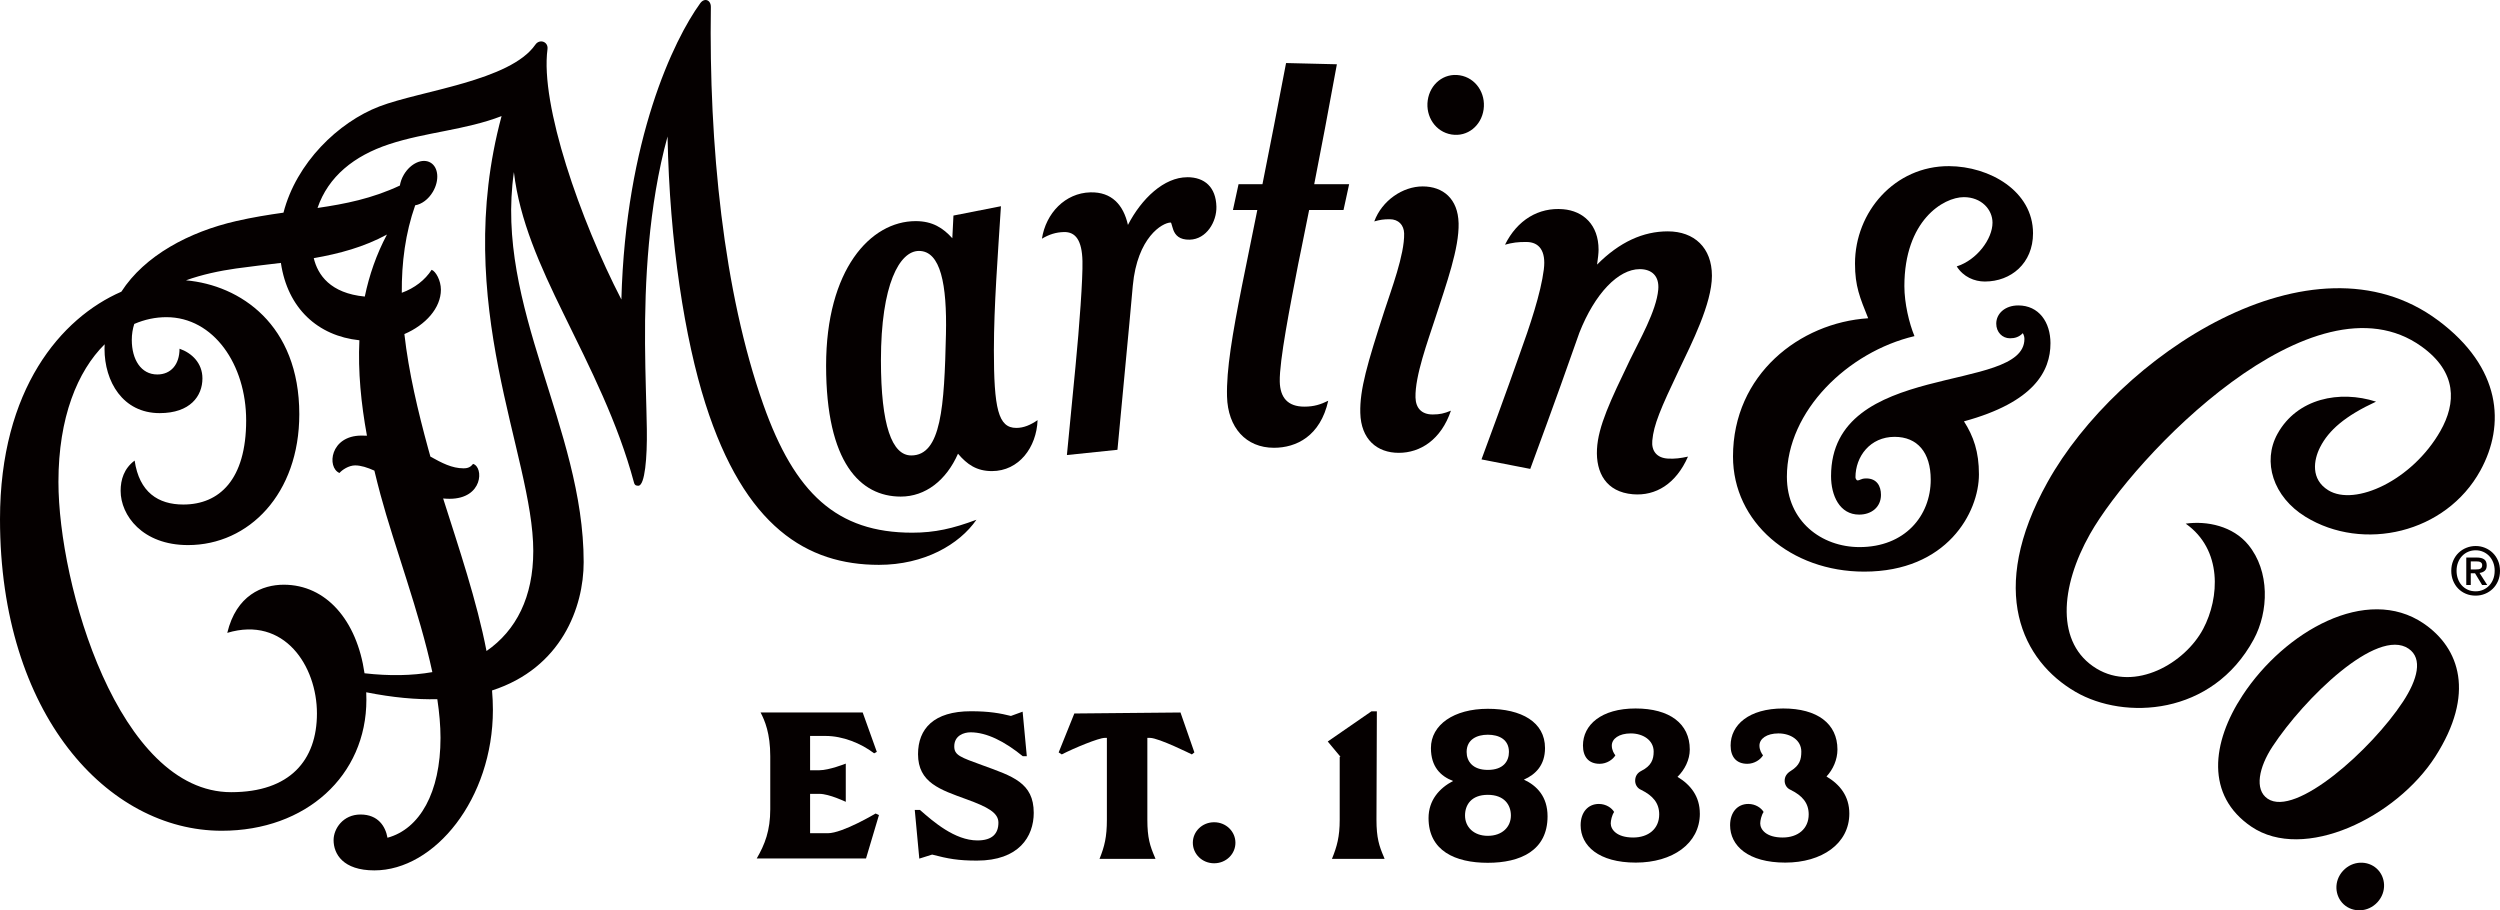
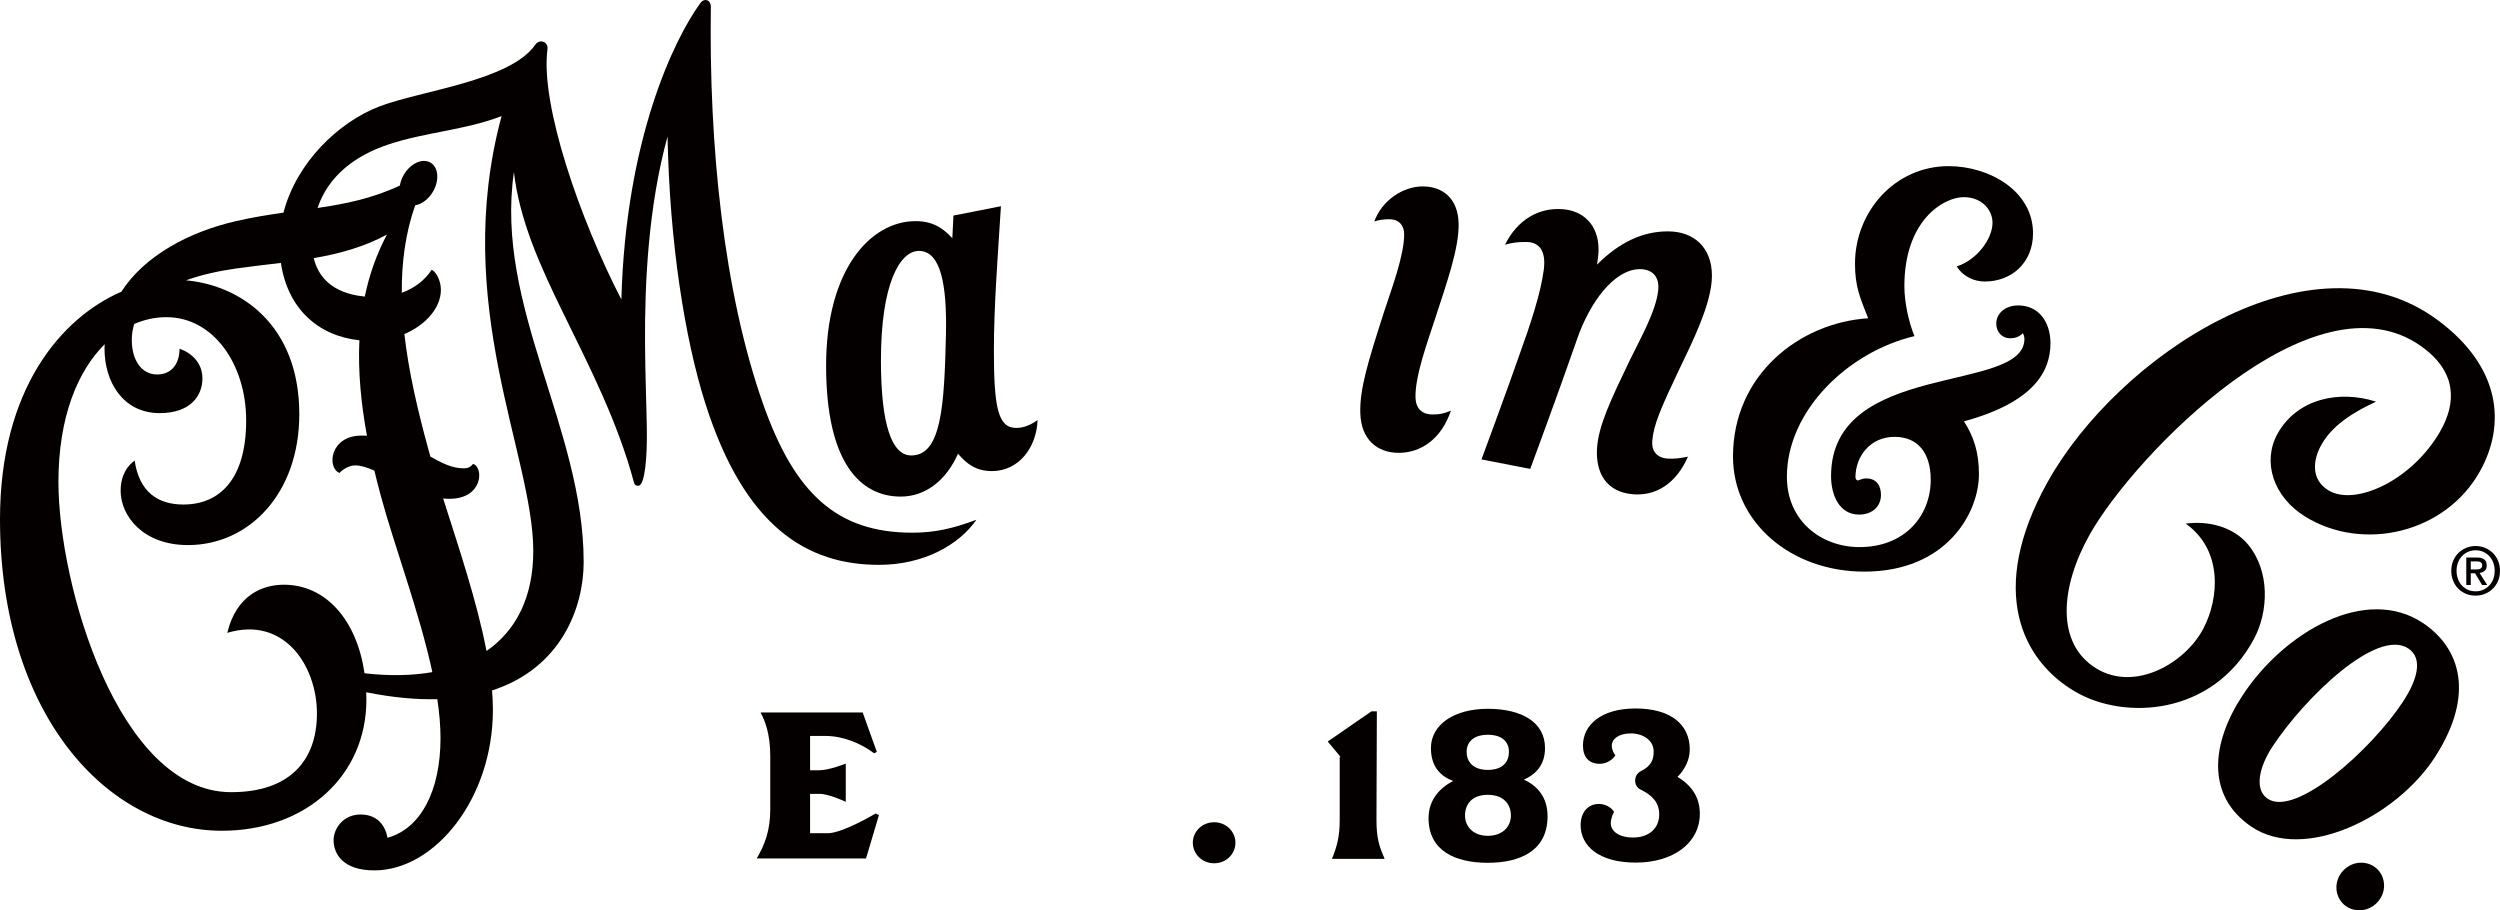
<svg xmlns="http://www.w3.org/2000/svg" id="_レイヤー_2" viewBox="0 0 140.615 51.202">
  <defs>
    <style>.cls-1{fill:#050000;}</style>
  </defs>
  <g id="_レイヤー_2-2">
-     <path class="cls-1" d="M64.534,41.503v4.604c0,1.024.152,1.481.414,2.091l.044.109h-3.148c.283-.697.414-1.241.414-2.2v-4.604h-.12c-.336,0-1.713.568-2.417.93l-.175-.112.881-2.19,5.971-.056.782,2.246-.142.112s-1.867-.93-2.352-.93h-.151Z" />
    <path class="cls-1" d="M49.25,45.757l.188.086-.728,2.442h-6.148c.457-.784.762-1.568.762-2.766v-2.984c0-1.285-.305-2.004-.544-2.461h5.743l.794,2.215-.151.082c-.74-.566-1.77-.977-2.728-.977h-.874v1.929h.526c.544,0,1.481-.373,1.481-.373v2.149s-.936-.448-1.481-.448h-.526v2.215h.996c.83,0,2.689-1.109,2.689-1.109Z" />
    <path class="cls-1" d="M95.61,45.759c0,1.695-1.545,2.759-3.602,2.759-2.087,0-3.104-.944-3.104-2.103,0-.722.412-1.196,1.025-1.196.41,0,.728.228.859.451-.123.179-.19.478-.19.644,0,.342.334.793,1.261.793.855,0,1.465-.486,1.465-1.301,0-.638-.357-1.055-1.014-1.378-.254-.105-.339-.343-.339-.508,0-.247.107-.44.35-.562.555-.279.691-.635.691-1.084,0-.644-.602-1.022-1.288-1.022-.657,0-1.067.298-1.067.685,0,.253.128.46.201.547-.142.24-.484.477-.883.477-.622,0-.94-.393-.94-1.029,0-1.159,1.028-2.083,2.959-2.083,1.911,0,3.049.849,3.049,2.308,0,.577-.284,1.139-.691,1.537.751.453,1.256,1.109,1.256,2.065Z" />
    <path class="cls-1" d="M69.488,47.402c0,.632-.523,1.154-1.198,1.154s-1.198-.523-1.198-1.154.523-1.154,1.198-1.154,1.198.523,1.198,1.154Z" />
-     <path class="cls-1" d="M58.144,45.714c0,1.347-.84,2.692-3.197,2.692-1.058,0-1.622-.106-2.518-.339l-.722.227-.255-2.739h.291c.743.653,1.96,1.716,3.234,1.716.849,0,1.18-.394,1.18-1.001,0-.564-.623-.887-1.789-1.312-1.476-.539-2.732-.931-2.732-2.538,0-1.434.888-2.415,2.971-2.415,1.062,0,1.659.118,2.254.264l.658-.24.235,2.503h-.228c-1.019-.828-2.024-1.342-2.937-1.342-.364,0-.915.174-.915.793,0,.499.348.609,1.586,1.06,1.693.617,2.884.981,2.884,2.672Z" />
    <path class="cls-1" d="M85.713,43.851c.67-.294,1.188-.826,1.188-1.776,0-1.458-1.315-2.208-3.22-2.208-1.905,0-3.197.9-3.197,2.208,0,1.053.544,1.583,1.246,1.852-.782.408-1.38,1.092-1.38,2.087,0,1.844,1.505,2.515,3.332,2.515s3.362-.682,3.362-2.614c0-1.101-.59-1.721-1.331-2.064ZM83.682,41.325c.636,0,1.19.269,1.19.97,0,.514-.308,1.009-1.19,1.009-.861,0-1.19-.495-1.19-1.009,0-.701.574-.97,1.19-.97ZM83.682,47.012c-.792,0-1.28-.498-1.28-1.144,0-.59.345-1.162,1.28-1.162.934,0,1.3.572,1.3,1.162,0,.646-.488,1.144-1.3,1.144Z" />
-     <path class="cls-1" d="M104.017,45.759c0,1.695-1.546,2.759-3.602,2.759-2.087,0-3.104-.944-3.104-2.103,0-.722.412-1.196,1.025-1.196.41,0,.729.228.86.451-.123.179-.19.478-.19.644,0,.342.334.793,1.261.793.855,0,1.465-.486,1.465-1.301,0-.638-.357-1.055-1.014-1.378-.254-.105-.338-.343-.338-.508,0-.247.118-.419.349-.562.495-.306.588-.635.588-1.084,0-.644-.602-1.022-1.288-1.022-.657,0-1.067.298-1.067.685,0,.253.128.46.201.547-.142.24-.485.477-.883.477-.622,0-.94-.393-.94-1.029,0-1.159,1.028-2.083,2.96-2.083,1.911,0,3.049.849,3.049,2.308,0,.569-.247,1.122-.616,1.518.767.454,1.284,1.115,1.284,2.083Z" />
    <path class="cls-1" d="M77.835,48.198l.043.109h-2.961c.283-.697.436-1.241.436-2.2v-3.541h.044l-.716-.859,2.457-1.698h.305l-.022,6.098c0,1.024.152,1.481.414,2.091Z" />
    <path class="cls-1" d="M137.134,18.022c-7.087-5.289-18.012,1.999-21.966,9.093-3.416,6.128-1.413,10.064,1.57,11.798,2.748,1.597,7.69,1.357,10.024-2.949.845-1.56.922-3.835-.312-5.33-.856-1.037-2.301-1.352-3.513-1.181,2.075,1.461,1.906,4.174.986,5.914-1.026,1.943-3.834,3.554-6.003,2.237-2.296-1.394-2.056-4.578-.366-7.567,2.466-4.361,12.57-14.917,18.653-10.545,2,1.438,1.952,3.175,1.053,4.755-1.575,2.766-4.798,4.254-6.302,3.329-.999-.615-.831-1.697-.462-2.422.486-.957,1.407-1.758,3.146-2.563-2.042-.659-4.433-.19-5.54,1.805-.871,1.568-.251,3.55,1.57,4.669,3.239,1.992,7.897.935,9.84-2.601,1.416-2.577,1.18-5.789-2.377-8.443Z" />
    <path class="cls-1" d="M115.331,19.313c0-1.194-.652-2.134-1.812-2.134-.737,0-1.238.453-1.238,1.025,0,.476.338.824.774.824.272,0,.507-.069.72-.289.072.123.09.237.09.327,0,3.098-10.876,1.176-10.876,7.715,0,1.087.479,2.164,1.58,2.164.705,0,1.228-.432,1.228-1.11,0-.499-.237-.925-.827-.925-.163,0-.255.032-.329.065-.06.026-.096.047-.164.047-.049,0-.115-.098-.115-.174,0-1.174.826-2.277,2.2-2.277,1.289,0,2.033.882,2.033,2.409,0,2.041-1.461,3.792-4.005,3.792-2.135,0-4.085-1.452-4.085-3.957,0-3.707,3.439-7.026,7.176-7.909-.297-.712-.568-1.848-.568-2.811,0-3.69,2.194-5.006,3.346-5.006.985,0,1.611.695,1.611,1.435,0,.918-.882,2.104-2.012,2.46.369.589.992.851,1.582.851,1.475,0,2.709-1.03,2.709-2.713,0-2.38-2.448-3.766-4.722-3.777-3.051-.015-5.291,2.57-5.291,5.48,0,1.282.277,1.917.741,3.076-3.848.248-7.603,3.167-7.603,7.776,0,3.701,3.259,6.475,7.38,6.475,4.649,0,6.453-3.322,6.453-5.473,0-1.266-.3-2.133-.842-2.98,3.953-1.078,4.865-2.833,4.865-4.39Z" />
    <path class="cls-1" d="M131.788,48.976c-.535.579-.474,1.421.038,1.891.512.47,1.36.459,1.895-.119.534-.579.474-1.422-.038-1.891-.512-.469-1.36-.459-1.895.12Z" />
-     <path class="cls-1" d="M82.109,4.236c-.901-.147-1.678.497-1.805,1.408-.128.911.437,1.774,1.338,1.921.901.147,1.677-.497,1.805-1.408.128-.911-.437-1.774-1.338-1.921Z" />
+     <path class="cls-1" d="M82.109,4.236Z" />
    <path class="cls-1" d="M94.455,20.769c.681-1.433,1.834-3.689,1.834-5.259,0-1.572-.99-2.497-2.483-2.497-1.382,0-2.71.595-3.977,1.869.052-.352.084-.654.084-.836,0-1.408-.864-2.182-1.991-2.278-1.381-.117-2.582.605-3.271,1.995.419-.116.731-.16,1.226-.152.674.01,1.092.475.957,1.545-.168,1.333-.771,3.146-1.403,4.888,0,0-.724,2.079-2.103,5.796l2.743.534c1.373-3.719,2.274-6.26,2.762-7.659 0.0 0.0 0.0 0.0 0.0 0.0.872-2.209,2.191-3.577,3.397-3.577.677,0,1.11.389,1.04,1.157-.109,1.204-1.06,2.844-1.591,3.948-1.099,2.287-1.789,3.733-1.855,5.021-.068,1.328.519,2.41,2.019,2.536,1.283.108,2.427-.583,3.1-2.118-.41.091-.745.133-1.123.112-.642-.034-.937-.441-.885-1.01.081-.895.453-1.771,1.52-4.016Z" />
    <path class="cls-1" d="M82.04,12.55c-.034-1.371-.875-2.065-2.021-2.065-1.12,0-2.29.795-2.722,1.969.323-.093.524-.123.869-.123.499,0,.799.332.811.798.029,1.188-.732,3.184-1.115,4.37-.958,2.962-1.384,4.409-1.351,5.723.037,1.49.941,2.248,2.165,2.248,1.204,0,2.376-.73,2.933-2.372-.374.156-.625.214-1.027.214-.63,0-.951-.365-.966-.958-.03-1.21.69-3.157,1.101-4.424.648-2,1.359-3.965,1.324-5.38Z" />
-     <path class="cls-1" d="M75.195,3.615l-2.859-.069c-.436,2.3-.911,4.721-1.328,6.816h-1.345l-.315,1.451h1.371c-.502,2.506-.864,4.266-.864,4.266-.539,2.726-.878,4.708-.84,6.217.043,1.757,1.069,2.89,2.641,2.89,1.254,0,2.607-.652,3.052-2.645-.428.207-.791.331-1.343.331-.937,0-1.361-.513-1.383-1.4-.029-1.169.583-4.272,1.04-6.633,0,0,.242-1.167.612-3.026h1.934l.316-1.451h-1.964c.374-1.909.825-4.265,1.275-6.747Z" />
-     <path class="cls-1" d="M66.779,9.969c-1.303,0-2.568,1.193-3.337,2.683-.254-1.135-.918-1.862-2.109-1.833-1.425.035-2.506,1.176-2.729,2.607.403-.239.784-.363,1.238-.374.656-.016,1.014.466,1.042,1.63.024.978-.17,3.647-.392,5.932,0,0-.159,1.652-.483,4.98l2.843-.295c.629-6.563.864-9.235.864-9.235.254-2.72,1.66-3.535,2.121-3.547.037-.001.04.04.055.082.033.093.057.217.105.341.109.281.334.556.921.541.944-.023,1.521-1.013,1.5-1.856-.027-1.095-.658-1.658-1.64-1.658Z" />
    <path class="cls-1" d="M42.935,22.759c-2.25-6.355-3.065-14.642-2.952-22.365.006-.388-.353-.55-.601-.207-1.479,2.042-4.189,7.647-4.432,16.659-2.318-4.487-4.573-10.952-4.156-14.078.057-.429-.447-.597-.681-.258-1.414,2.043-6.438,2.584-8.768,3.475-2.324.889-4.68,3.18-5.4,5.976-.849.12-1.729.26-2.661.474-2.646.606-5.149,1.94-6.458,3.972-3.388,1.475-6.826,5.475-6.826,12.795,0,10.981,6.058,17.525,12.471,17.525,4.75,0,8.137-3.105,8.137-7.368,0-.142-.004-.282-.009-.421,1.496.299,2.824.417,3.998.388.113.758.18,1.488.18,2.176,0,3.078-1.171,5.128-2.983,5.618-.109-.626-.515-1.307-1.517-1.307-.975,0-1.514.792-1.514,1.44,0,.775.525,1.703,2.294,1.703,3.392,0,6.667-4.026,6.667-9.032,0-.352-.017-.716-.048-1.088,3.907-1.263,5.153-4.686,5.153-7.217,0-7.559-5.012-14.369-3.924-21.939.316,2.703,1.471,5.273,2.782,7.947,1.528,3.118,3.07,6.144,3.973,9.518.042.158.135.181.252.175.359-.019.494-1.579.47-3.176-.02-1.343-.089-2.981-.101-4.798-.024-3.437.186-7.739,1.266-11.669.115,5.977.973,11.391,2.129,15.026,2.207,6.937,5.721,9.068,9.759,9.068,2.547,0,4.522-1.143,5.486-2.537-1.324.495-2.337.728-3.61.728-4.244,0-6.61-2.217-8.376-7.204ZM20.503,37.869c-.43-2.977-2.159-4.981-4.54-4.981-1.207,0-2.669.588-3.18,2.708,3.212-.964,5.044,1.871,5.044,4.532,0,2.623-1.507,4.429-4.825,4.429-6.332,0-9.715-11.652-9.715-17.455,0-3.618,1.073-6.228,2.6-7.738-.004.086-.008.172-.008.26,0,1.831,1.023,3.613,3.103,3.613,1.716,0,2.404-.961,2.404-1.953,0-.86-.593-1.428-1.288-1.67,0,.89-.487,1.449-1.251,1.449-.917,0-1.434-.842-1.434-1.943,0-.323.049-.622.139-.899.583-.252,1.192-.381,1.807-.381,2.657,0,4.487,2.669,4.487,5.807,0,3.326-1.504,4.731-3.536,4.731-1.408,0-2.476-.687-2.737-2.472-.602.448-.788,1.081-.788,1.702,0,1.378,1.225,3.051,3.791,3.051,3.429,0,6.259-2.894,6.259-7.361,0-5.051-3.332-7.261-6.374-7.53.895-.324,1.883-.533,2.815-.666.83-.118,1.677-.209,2.524-.314.376,2.556,2.08,4.107,4.415,4.351-.084,1.76.094,3.565.425,5.368-.099-.004-.2-.007-.304-.007-1.777,0-1.962,1.797-1.243,2.104.154-.178.525-.427.883-.427.325,0,.688.118,1.082.294.108.45.222.9.342,1.347.783,2.91,2.192,6.614,2.918,9.986-1.139.201-2.419.224-3.815.065ZM17.648,14.52c1.431-.25,2.83-.626,4.117-1.329-.595,1.12-.998,2.289-1.247,3.49-1.944-.188-2.644-1.22-2.87-2.161ZM29.994,30.994c0,2.58-.956,4.466-2.63,5.623-.535-2.789-1.571-5.847-2.439-8.58.119.011.238.018.358.018,1.899,0,1.927-1.784,1.326-1.963-.133.168-.273.249-.536.249-.652,0-1.22-.301-1.864-.659-.039-.138-.079-.278-.116-.413-.586-2.141-1.105-4.329-1.348-6.479,1.192-.509,2.054-1.466,2.054-2.497,0-.519-.29-1.035-.521-1.118-.371.577-.959,1.032-1.679,1.293-.013-1.7.202-3.355.754-4.921.361-.059.742-.331.994-.758.378-.641.319-1.376-.132-1.642-.451-.266-1.123.038-1.501.679-.118.2-.189.409-.223.611-1.572.735-3.071,1.032-4.631,1.26.604-1.772,2.061-2.936,4.024-3.584,2.067-.683,4.295-.797,6.328-1.584-2.853,10.585,1.783,19.049,1.783,24.466Z" />
    <path class="cls-1" d="M55.903,19.649c0-2.418.218-5.24.396-8.05l-2.671.525-.064,1.276c-.521-.58-1.118-.963-2.061-.963-2.546,0-5.038,2.731-5.038,8.129,0,5.466,1.929,7.362,4.194,7.365,1.399.002,2.565-.917,3.225-2.412.512.607,1.055.978,1.906.978,1.525,0,2.512-1.339,2.57-2.866-.398.272-.777.437-1.198.437-1.018,0-1.26-1.086-1.26-4.417ZM53.206,18.798c-.092,4.08-.264,6.819-1.951,6.819-1.083,0-1.706-1.685-1.706-5.352,0-4.276,1.051-6.151,2.138-6.151,1.222,0,1.581,1.891,1.519,4.684Z" />
    <path class="cls-1" d="M136.317,35.066c-3.208-2.183-7.812.445-10.179,4.042-1.756,2.669-2.08,5.638.486,7.384,2.962,2.016,8.165-.522,10.354-3.941,2.247-3.51,1.387-6.092-.661-7.485ZM135.153,39.476c-1.764,2.681-6.037,6.516-7.609,5.447-.756-.514-.487-1.774.278-2.937,1.774-2.696,5.874-6.71,7.65-5.502.817.556.505,1.74-.319,2.993Z" />
    <path class="cls-1" d="M140.615,32.106c0,.209-.037.399-.11.571-.074.172-.173.319-.299.44-.126.122-.271.217-.437.284-.166.067-.339.101-.521.101-.202,0-.386-.035-.554-.106-.168-.071-.312-.169-.433-.293-.121-.124-.215-.272-.284-.442-.068-.171-.103-.355-.103-.554,0-.209.037-.4.11-.571.073-.172.173-.319.299-.44.126-.122.272-.217.439-.284.167-.067.342-.101.526-.101.182,0,.355.033.521.101.166.067.311.162.437.284.126.122.225.269.299.44.073.172.11.362.11.571ZM140.316,32.106c0-.169-.027-.325-.082-.467s-.131-.264-.228-.366c-.097-.102-.211-.181-.34-.237-.129-.056-.269-.084-.418-.084-.152,0-.293.028-.424.084-.131.056-.245.135-.342.237-.097.102-.173.224-.228.366-.055.142-.082.298-.082.467,0,.159.025.309.075.448.05.139.121.261.214.366.093.104.206.187.338.248.132.061.281.091.448.091.149,0,.289-.028.418-.084.129-.056.243-.135.34-.237.097-.102.173-.223.228-.364s.082-.297.082-.468ZM138.972,32.905h-.254v-1.546h.586c.187,0,.327.035.422.104s.142.183.142.34c0,.14-.039.242-.116.306-.077.065-.173.103-.288.116l.433.679h-.288l-.399-.661h-.239v.661ZM139.255,32.028c.047,0,.093-.002.136-.006.044-.004.082-.014.114-.032.032-.018.058-.042.078-.073.02-.031.03-.075.03-.132,0-.047-.011-.085-.032-.112-.021-.027-.048-.049-.08-.063-.032-.015-.069-.024-.108-.028-.04-.004-.078-.005-.116-.005h-.306v.452h.284Z" />
  </g>
</svg>